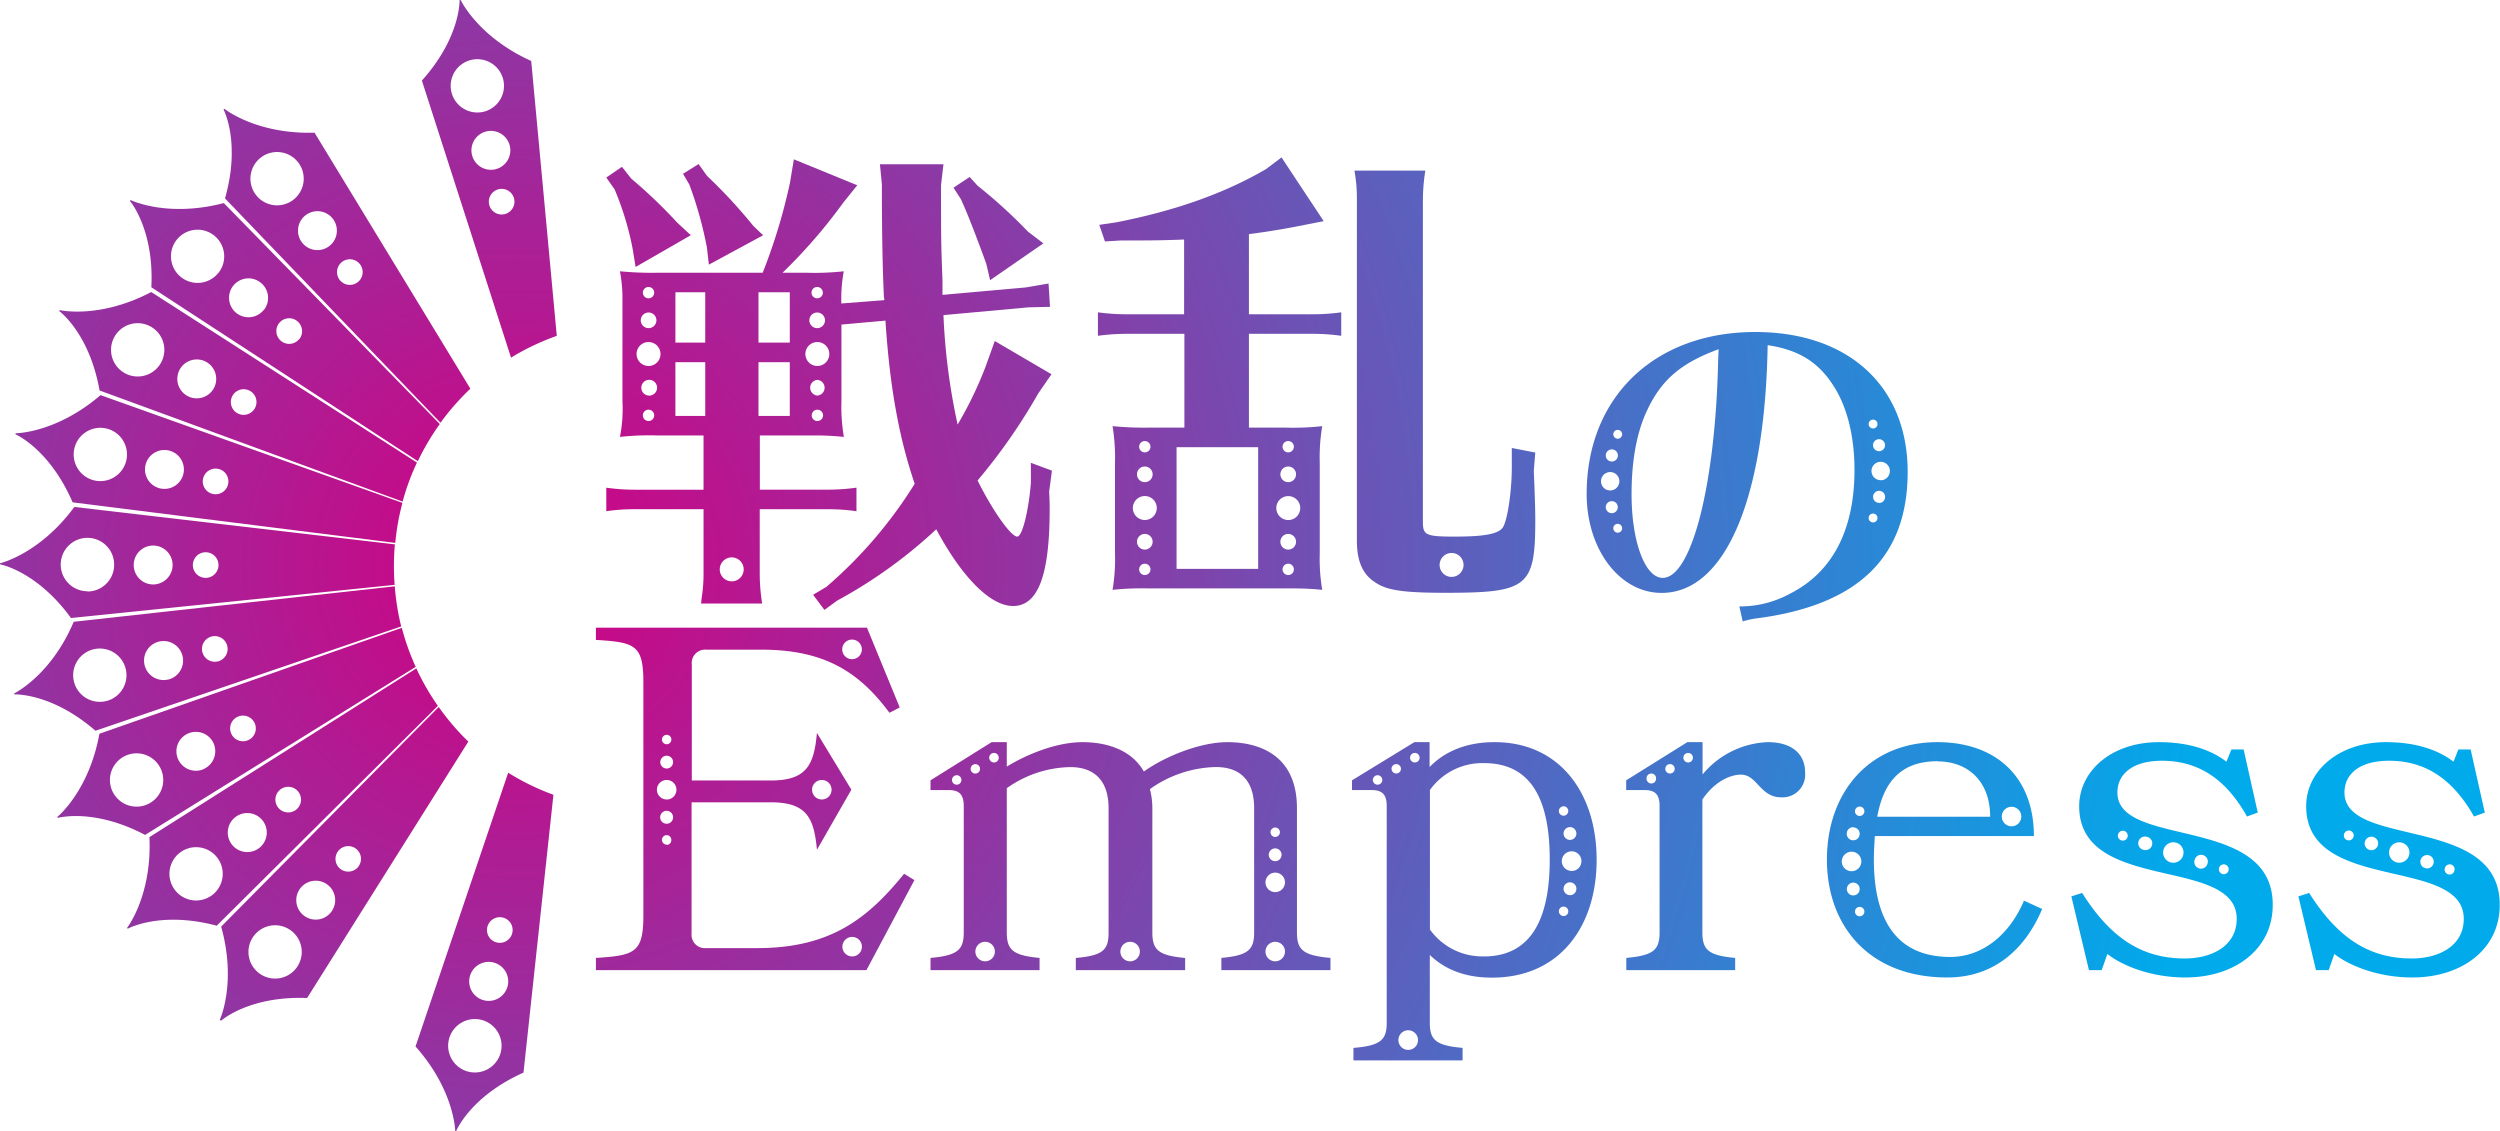
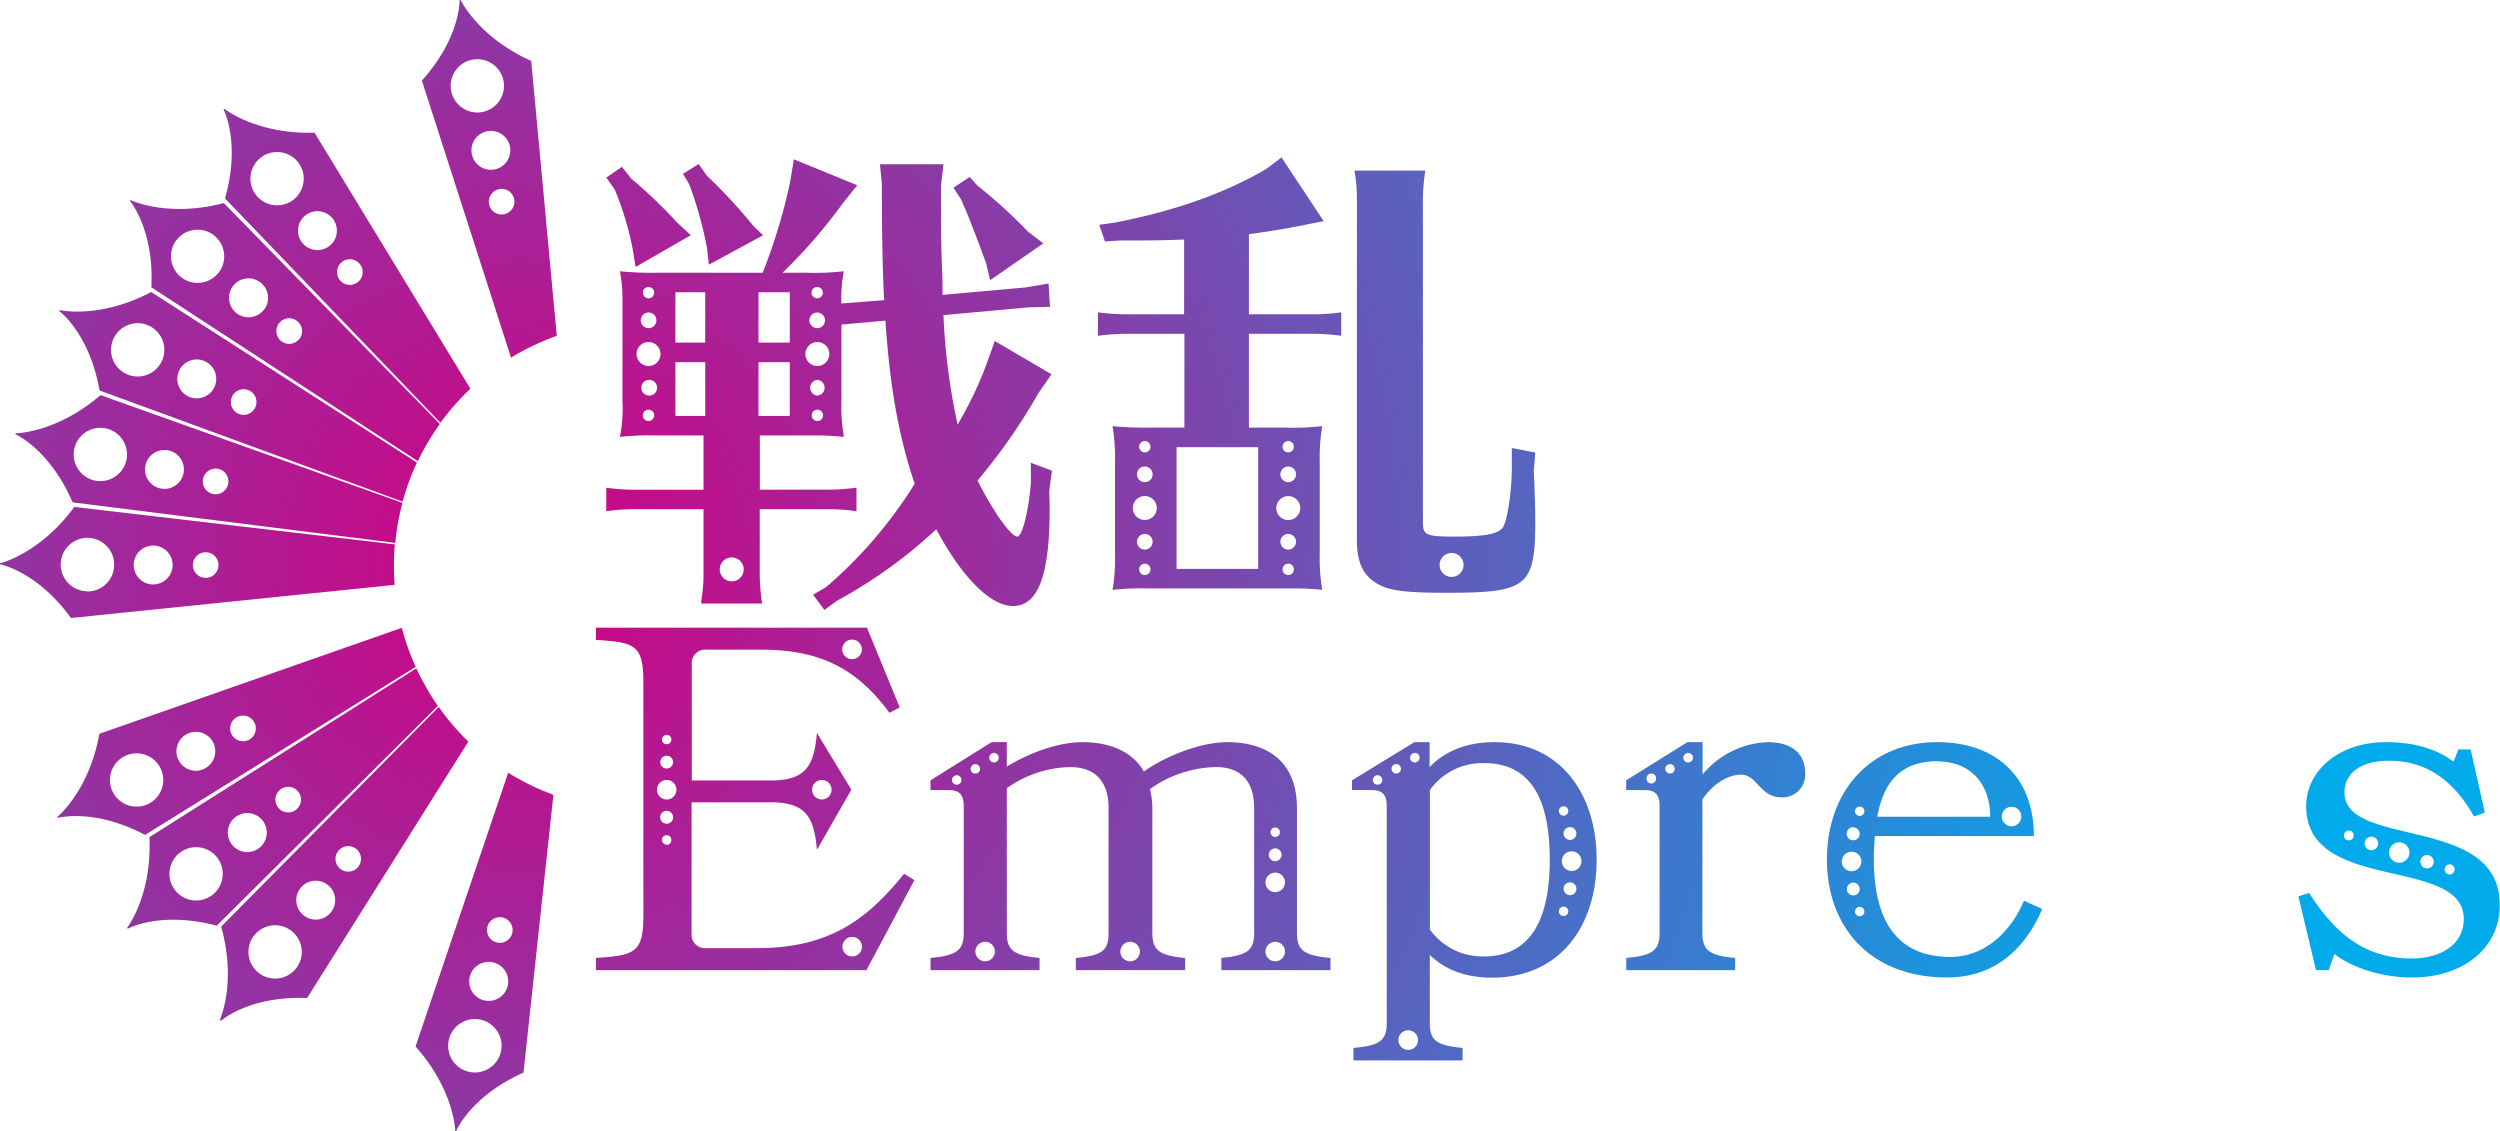
<svg xmlns="http://www.w3.org/2000/svg" xmlns:xlink="http://www.w3.org/1999/xlink" viewBox="0 0 440.88 199.49">
  <defs>
    <style>.cls-1{fill:url(#名称未設定グラデーション_244);}.cls-2{fill:url(#名称未設定グラデーション_244-2);}.cls-3{fill:url(#名称未設定グラデーション_244-3);}.cls-4{fill:url(#名称未設定グラデーション_244-4);}.cls-5{fill:url(#名称未設定グラデーション_244-5);}.cls-6{fill:url(#名称未設定グラデーション_244-6);}.cls-7{fill:url(#名称未設定グラデーション_244-7);}.cls-8{fill:url(#名称未設定グラデーション_244-8);}.cls-9{fill:url(#名称未設定グラデーション_244-9);}.cls-10{fill:url(#名称未設定グラデーション_244-10);}.cls-11{fill:url(#名称未設定グラデーション_244-11);}.cls-12{fill:url(#名称未設定グラデーション_244-12);}.cls-13{fill:url(#名称未設定グラデーション_244-13);}.cls-14{fill:url(#名称未設定グラデーション_244-14);}.cls-15{fill:url(#名称未設定グラデーション_244-15);}.cls-16{fill:url(#名称未設定グラデーション_244-17);}.cls-17{fill:url(#名称未設定グラデーション_244-18);}.cls-18{fill:url(#名称未設定グラデーション_244-19);}.cls-19{fill:url(#名称未設定グラデーション_244-21);}.cls-20{fill:url(#名称未設定グラデーション_244-23);}</style>
    <radialGradient id="名称未設定グラデーション_244" cx="91.32" cy="99.58" r="299.96" gradientUnits="userSpaceOnUse">
      <stop offset="0" stop-color="#d20082" />
      <stop offset="1" stop-color="#00aaeb" />
    </radialGradient>
    <radialGradient id="名称未設定グラデーション_244-2" cx="91.31" cy="99.58" r="300" xlink:href="#名称未設定グラデーション_244" />
    <radialGradient id="名称未設定グラデーション_244-3" cx="91.31" cy="99.58" r="299.99" xlink:href="#名称未設定グラデーション_244" />
    <radialGradient id="名称未設定グラデーション_244-4" cx="91.32" cy="99.58" r="299.96" xlink:href="#名称未設定グラデーション_244" />
    <radialGradient id="名称未設定グラデーション_244-5" cx="91.32" cy="99.58" r="299.97" xlink:href="#名称未設定グラデーション_244" />
    <radialGradient id="名称未設定グラデーション_244-6" cx="91.32" cy="99.57" r="299.98" xlink:href="#名称未設定グラデーション_244" />
    <radialGradient id="名称未設定グラデーション_244-7" cx="91.31" cy="99.58" r="299.99" xlink:href="#名称未設定グラデーション_244" />
    <radialGradient id="名称未設定グラデーション_244-8" cx="91.3" cy="99.58" r="299.99" xlink:href="#名称未設定グラデーション_244" />
    <radialGradient id="名称未設定グラデーション_244-9" cx="91.3" cy="99.58" r="299.99" xlink:href="#名称未設定グラデーション_244" />
    <radialGradient id="名称未設定グラデーション_244-10" cx="91.38" cy="99.58" r="299.92" xlink:href="#名称未設定グラデーション_244" />
    <radialGradient id="名称未設定グラデーション_244-11" cx="91.32" cy="99.57" r="299.97" xlink:href="#名称未設定グラデーション_244" />
    <radialGradient id="名称未設定グラデーション_244-12" cx="91.32" cy="99.57" r="299.97" xlink:href="#名称未設定グラデーション_244" />
    <radialGradient id="名称未設定グラデーション_244-13" cx="91.32" cy="99.57" r="299.97" xlink:href="#名称未設定グラデーション_244" />
    <radialGradient id="名称未設定グラデーション_244-14" cx="91.32" cy="99.57" r="299.97" xlink:href="#名称未設定グラデーション_244" />
    <radialGradient id="名称未設定グラデーション_244-15" cx="91.32" cy="99.57" r="299.97" xlink:href="#名称未設定グラデーション_244" />
    <radialGradient id="名称未設定グラデーション_244-17" cx="91.32" cy="99.57" r="299.97" xlink:href="#名称未設定グラデーション_244" />
    <radialGradient id="名称未設定グラデーション_244-18" cx="91.32" cy="99.57" r="299.97" xlink:href="#名称未設定グラデーション_244" />
    <radialGradient id="名称未設定グラデーション_244-19" cx="91.32" cy="99.57" r="299.97" xlink:href="#名称未設定グラデーション_244" />
    <radialGradient id="名称未設定グラデーション_244-21" cx="91.32" cy="99.57" r="299.97" xlink:href="#名称未設定グラデーション_244" />
    <radialGradient id="名称未設定グラデーション_244-23" cx="91.32" cy="99.57" r="299.97" xlink:href="#名称未設定グラデーション_244" />
  </defs>
  <g id="Layer_2" data-name="Layer 2">
    <g id="レイヤー_1" data-name="レイヤー 1">
      <path class="cls-1" d="M181.29,40.85a88.92,88.92,0,0,0-8.88-8.09L171,31.21l-2.85,1.89,1.29,2c1.21,2.59,2.85,6.9,4.48,11.38l.69,2.93L184,42.92Zm-48.43-1A91.4,91.4,0,0,0,124.67,31l-1.47-2.07-2.75,1.72,1.12,1.9a68.83,68.83,0,0,1,3.1,11.12l.34,3,9.57-5.18Zm-13.45-.61a87.78,87.78,0,0,0-8.1-7.75l-1.63-2.07-2.76,1.89,1.46,2.07a52.26,52.26,0,0,1,3.19,10.51l.52,3.19,9.74-5.6ZM185.51,83l-3.71-1.38v3.53c-.42,5.17-1.55,9.48-2.4,9.48-1.13,0-4.4-4.65-7-9.9A102,102,0,0,0,183.1,69.38L185.43,66l-10-5.86-1.64,4.57a67.14,67.14,0,0,1-4.91,10.16,111.09,111.09,0,0,1-2.5-19.3l15-1.37,3.79-.09L184.91,50l-4,.69L166.21,52V49.39c-.26-6.47-.26-7.93-.26-16.72l.43-3.7h-11.2l.34,3.53c0,7.5.09,14,.35,19.65l.09.78-7.59.59a27.41,27.41,0,0,1,.43-5.68,46.26,46.26,0,0,1-6.46.26H138a92.83,92.83,0,0,0,10.68-12.32l2.5-3.11L140,28.1l-.69,4.14A100.25,100.25,0,0,1,134.5,48.1H115.8a57.1,57.1,0,0,1-6.47-.26,25.8,25.8,0,0,1,.44,5.17V70.76a25.64,25.64,0,0,1-.44,6.29,47.08,47.08,0,0,1,6.47-.26h8.27v9.57H112a36.56,36.56,0,0,1-5.08-.35v4.14A34.17,34.17,0,0,1,112,89.8h12.07v11.47a26.94,26.94,0,0,1-.35,4.31l-.08.85h10.77a33.21,33.21,0,0,1-.43-5.16V89.8h11.89a36.12,36.12,0,0,1,5.17.35V86a36.12,36.12,0,0,1-5.17.35H134V76.79h9.74a49.49,49.49,0,0,1,5.08.26,31.16,31.16,0,0,1-.43-6.29V57.24l7.76-.7c.77,11.81,2.41,20.68,5.16,28.78a78.9,78.9,0,0,1-15.59,18.19l-2.33,1.38,2,2.67,2.24-1.64a84.66,84.66,0,0,0,17.48-12.58c4.57,8.53,9.57,13.53,13.54,13.53,4.39,0,6.46-5.34,6.46-17.07,0-.43,0-1.72-.09-3.09Zm-41.4-32.39a1,1,0,1,1-1,1A1,1,0,0,1,144.11,50.61Zm0,4.5a1.38,1.38,0,1,1-1.38,1.38A1.38,1.38,0,0,1,144.11,55.11Zm-29.74-4.5a1,1,0,1,1-1,1A1,1,0,0,1,114.37,50.61Zm0,4.5A1.38,1.38,0,1,1,113,56.49,1.38,1.38,0,0,1,114.37,55.11Zm0,19.14a1,1,0,1,1,1-1A1,1,0,0,1,114.37,74.25Zm0-4.49a1.39,1.39,0,0,1,0-2.77,1.39,1.39,0,1,1,0,2.77Zm0-5.22a2.11,2.11,0,1,1,2.11-2.11A2.1,2.1,0,0,1,114.37,64.54Zm10,8.81h-5.26V63.87h5.26Zm0-12.93h-5.26V51.54h5.26Zm4.68,42.1a2.11,2.11,0,1,1,2.1-2.11A2.1,2.1,0,0,1,129,102.52Zm10.23-29.17h-5.52V63.87h5.52Zm0-12.93h-5.52V51.54h5.52Zm4.87,13.83a1,1,0,1,1,1-1A1,1,0,0,1,144.11,74.25Zm0-4.49a1.39,1.39,0,0,1,0-2.77,1.39,1.39,0,0,1,0,2.77Zm0-5.22a2.11,2.11,0,1,1,2.1-2.11A2.11,2.11,0,0,1,144.11,64.54Z" />
      <path class="cls-2" d="M270.75,79.81,266.61,79V82.4c0,4.22-.78,9.56-1.63,10.68s-3.37,1.55-8.45,1.55-5.6-.26-5.6-2.59V35.26a33.32,33.32,0,0,1,.43-5.17h-12.5a27.83,27.83,0,0,1,.43,5.17V95.32c0,3.62,1,6,3.28,7.41,2,1.38,5,1.81,12.32,1.81,14.48,0,15.86-1,15.86-12.75,0-2.16-.09-4.66-.26-8.79ZM256,101.74a2.11,2.11,0,1,1,2.1-2.11A2.12,2.12,0,0,1,256,101.74ZM231.37,58.87a36,36,0,0,1,5.16.35V55.08a35.93,35.93,0,0,1-5.16.34H220.25V41.29c2.76-.35,5.86-.86,8.1-1.29l5.09-1L226,27.76l-2.75,2.07c-7.24,4.22-15.86,7.32-26.46,9.39l-2.93.43,1,2.93,2.76-.17c4.49,0,7,0,11.2-.17V55.42H198.79a36.9,36.9,0,0,1-5.17-.34v4.14a37.8,37.8,0,0,1,5.17-.35h10.08V75.41h-6.2a57.11,57.11,0,0,1-6.47-.26,34.25,34.25,0,0,1,.43,6.47V97.56a32.47,32.47,0,0,1-.43,6.46,50.29,50.29,0,0,1,6.47-.25h25.42a49.86,49.86,0,0,1,5.09.25,32.91,32.91,0,0,1-.44-6.46V81.62a33.08,33.08,0,0,1,.44-6.47,46.49,46.49,0,0,1-6.47.26h-6.46V58.87ZM201.89,77.78a1,1,0,1,1-1,1A1,1,0,0,1,201.89,77.78Zm0,4.49a1.38,1.38,0,1,1-1.38,1.38A1.37,1.37,0,0,1,201.89,82.27Zm0,19.14a1,1,0,0,1,0-2,1,1,0,1,1,0,2Zm0-4.49a1.38,1.38,0,1,1,1.38-1.38A1.38,1.38,0,0,1,201.89,96.92Zm0-5.22A2.11,2.11,0,1,1,204,89.59,2.1,2.1,0,0,1,201.89,91.7Zm25.29,9.71a1,1,0,1,1,1-1A1,1,0,0,1,227.18,101.41Zm0-4.49a1.38,1.38,0,1,1,1.38-1.38A1.38,1.38,0,0,1,227.18,96.92Zm0-19.14a1,1,0,1,1-1,1A1,1,0,0,1,227.18,77.78Zm0,4.49a1.38,1.38,0,1,1-1.38,1.38A1.38,1.38,0,0,1,227.18,82.27Zm0,5.22a2.11,2.11,0,1,1-2.1,2.1A2.1,2.1,0,0,1,227.18,87.49Zm-5.3-8.63v21.46H207.49V78.86Z" />
-       <path class="cls-3" d="M309.55,58.55c-17.78,0-29.74,11.5-29.74,28.56,0,9.78,5.81,17.45,13.22,17.45,11.17,0,18.24-16.46,18.7-43.69,5.69.85,9.26,3.17,12,7.8,2.18,3.69,3.31,8.66,3.31,14.2,0,10.65-3.91,18.06-11.38,21.83a18.29,18.29,0,0,1-8.52,2.24h-.4l.59,2.65a15.19,15.19,0,0,1,2.45-.54c17.91-2.31,26.64-10.77,26.64-25.84S326,58.55,309.55,58.55Zm-25.31,20.7a1.07,1.07,0,1,1-1.06,1.06A1.07,1.07,0,0,1,284.24,79.25Zm-1.9,5.63A1.62,1.62,0,1,1,284,86.49,1.61,1.61,0,0,1,282.34,84.88Zm.84,4.56a1.06,1.06,0,1,1,2.12,0,1.06,1.06,0,1,1-2.12,0Zm2.12,4.5a.78.78,0,1,1,.77-.78A.78.78,0,0,1,285.3,93.94Zm0-16.57a.78.78,0,1,1,.77-.78A.78.78,0,0,1,285.3,77.37ZM303,63.51c-.47,22-4.7,38.4-9.78,38.4-3.12,0-5.49-6.41-5.49-14.73,0-6,.92-11,2.77-14.88C293,67,296.46,64,303.08,61.59Zm29.43,15a1.06,1.06,0,1,1-2.12,0,1.06,1.06,0,1,1,2.12,0ZM330.32,74a.78.78,0,1,1,0,1.56.78.78,0,0,1,0-1.56Zm0,18.13a.78.78,0,0,1,0-1.56.78.78,0,1,1,0,1.56Zm1.06-3.45a1.06,1.06,0,1,1,1.06-1.06A1.06,1.06,0,0,1,331.38,88.7Zm.28-4a1.62,1.62,0,1,1,1.62-1.62A1.62,1.62,0,0,1,331.66,84.7Z" />
      <path class="cls-4" d="M159.44,154.09c-6.3,7.76-12.85,13.11-25.89,13.11h-9a2.36,2.36,0,0,1-2.59-2.58V141.49h14c6.39,0,7.59,2.85,8.11,8.37l6.07-10.6-6.07-10c-.52,5.53-1.72,8.38-8.11,8.38H122V117.16a2.36,2.36,0,0,1,2.59-2.59h9.67c11,0,17.16,3.8,22.6,11.13l1.81-.94-5.78-14.07h-47.8v2.16c6.9.42,8.37.86,8.37,7.5v41.07c0,6.56-1.47,7.08-8.37,7.51v2.15h47.71l8.46-15.87Zm-14.51-16.54a1.72,1.72,0,1,1-1.72,1.72A1.72,1.72,0,0,1,144.93,137.55Zm5.33-24.76a1.73,1.73,0,1,1-1.73,1.73A1.73,1.73,0,0,1,150.26,112.79Zm-32.69,16.8a.83.83,0,0,1,0,1.66.83.83,0,1,1,0-1.66Zm0,3.68a1.13,1.13,0,1,1-1.13,1.13A1.14,1.14,0,0,1,117.57,133.27Zm0,15.68a.85.85,0,0,1-.84-.84.84.84,0,0,1,.84-.83.83.83,0,0,1,.82.83A.83.83,0,0,1,117.57,149Zm0-3.68a1.14,1.14,0,1,1,1.13-1.13A1.13,1.13,0,0,1,117.57,145.27Zm0-4.28a1.72,1.72,0,1,1,1.72-1.72A1.72,1.72,0,0,1,117.57,141Zm32.69,27.68A1.72,1.72,0,1,1,152,167,1.72,1.72,0,0,1,150.26,168.67Z" />
      <path class="cls-5" d="M228.72,164.45V142.53c0-9.67-7.07-11.65-12.25-11.65-4.83,0-11,2.5-14.75,5.18-2.34-4.15-7.16-5.18-10.79-5.18-4.74,0-10,2.24-13.38,4.31v-4.31h-2.67l-10.78,6.73v1.72h3.19c1.89,0,2.67.78,2.67,2.85v22.27c0,3.1-1.12,4.05-5.86,4.48v2.15h19.23v-2.15c-4.65-.43-5.78-1.38-5.78-4.48V139a19.85,19.85,0,0,1,11.22-3.72c4,0,6.73,2.16,6.73,7.26v21.92c0,3.1-1,4.05-5.78,4.48v2.15H209v-2.15c-4.65-.43-5.78-1.38-5.78-4.48V142.53a13.81,13.81,0,0,0-.43-3.37,20.77,20.77,0,0,1,11.65-3.89c4.06,0,6.73,2.16,6.73,7.26v21.92c0,3.1-1.12,4.05-5.78,4.48v2.15h19.24v-2.15C229.85,168.5,228.72,167.55,228.72,164.45Zm-60-26.07a.84.84,0,0,1-.84-.83.85.85,0,0,1,.84-.84.84.84,0,0,1,.83.84A.83.83,0,0,1,168.75,138.38Zm2.45-2.79a.84.84,0,0,1,.84-.83.83.83,0,1,1-.84.83Zm2.56,33.94a1.72,1.72,0,1,1,1.72-1.72A1.72,1.72,0,0,1,173.76,169.53Zm1.57-35.07a.84.84,0,1,1,.83-.84A.83.83,0,0,1,175.33,134.46Zm24,35.07a1.72,1.72,0,1,1,1.72-1.72A1.72,1.72,0,0,1,199.34,169.53Zm25.58-23.6a.84.84,0,0,1,.84.83.85.85,0,0,1-.84.84.83.83,0,0,1-.82-.84A.83.83,0,0,1,224.92,145.93Zm0,3.68a1.13,1.13,0,1,1-1.13,1.13A1.14,1.14,0,0,1,224.92,149.61Zm0,19.92a1.72,1.72,0,1,1,1.73-1.72A1.73,1.73,0,0,1,224.92,169.53Zm0-12.2a1.72,1.72,0,1,1,1.73-1.72A1.73,1.73,0,0,1,224.92,157.33Z" />
      <path class="cls-6" d="M263.58,130.88c-5,0-8.81,1.64-11.47,4.39v-4.39h-2.68l-11,6.73v1.72h3.45c1.89,0,2.67.78,2.67,2.85v38.23c0,3-1.12,4-5.87,4.39V187h19.25V184.8c-4.67-.42-5.78-1.38-5.78-4.39v-12c2.58,2.49,6.12,4,10.95,4,12,0,18.47-9.06,18.47-20.8S275.05,130.88,263.58,130.88Zm-20.64,7.5a.84.84,0,0,1-.84-.83.85.85,0,0,1,.84-.84.84.84,0,0,1,.83.84A.83.83,0,0,1,242.94,138.38Zm2.46-2.79a.83.83,0,1,1,.83.82A.83.83,0,0,1,245.4,135.59Zm2.95,49.56a1.73,1.73,0,1,1,1.72-1.72A1.72,1.72,0,0,1,248.35,185.15Zm1.17-50.69a.84.84,0,1,1,.83-.84A.83.83,0,0,1,249.52,134.46ZM278,147a1.13,1.13,0,1,1-1.13-1.14A1.14,1.14,0,0,1,278,147Zm-2.26-4.81a.83.83,0,1,1-.83.83A.83.83,0,0,1,275.7,142.2Zm-14,26.47a11.36,11.36,0,0,1-9.57-4.74v-24.6a11.36,11.36,0,0,1,9.57-4.74c8.63,0,11.56,7,11.56,17S270.31,168.67,261.68,168.67Zm14-7.12a.83.83,0,1,1,.83-.83A.83.83,0,0,1,275.7,161.55Zm1.13-3.68a1.13,1.13,0,1,1,1.13-1.13A1.13,1.13,0,0,1,276.83,157.87Zm.3-4.27a1.73,1.73,0,1,1,1.72-1.73A1.72,1.72,0,0,1,277.13,153.6Z" />
      <path class="cls-7" d="M311.73,130.88a15.7,15.7,0,0,0-11.48,5.7v-5.7h-2.68l-10.79,6.73v1.72H290c1.9,0,2.67.78,2.67,2.85v22.27c0,3.1-1.12,4.05-5.87,4.48v2.15H306v-2.15c-4.66-.43-5.78-1.38-5.78-4.48V141c2-3,4.74-4.39,6.81-4.39,2.85,0,3.36,4,7.08,4a4,4,0,0,0,4.22-4.4C318.36,133.38,316.46,130.88,311.73,130.88Zm-20.52,7.29a.83.83,0,0,1-.83-.83.84.84,0,1,1,1.67,0A.83.83,0,0,1,291.21,138.17Zm3.29-1.76a.83.83,0,1,1,.84-.82A.83.83,0,0,1,294.5,136.41Zm3.3-1.95a.84.84,0,1,1,0-1.67.84.84,0,0,1,0,1.67Z" />
      <path class="cls-8" d="M356.93,158.83c-2.59,6.13-7.42,9.93-13,9.93-9.93,0-13.47-7.17-13.47-17.18,0-1.37.09-2.75.17-4.14h28.05c0-10.61-6.9-16.56-17-16.56-12.17,0-19.5,9-19.5,20.7s7.42,20.8,21.23,20.8c8.19,0,13.71-4.92,16.73-12.08Zm-2.19-16.55a1.72,1.72,0,0,1,0,3.44,1.72,1.72,0,1,1,0-3.44Zm-13-8c5.26,0,9.23,3.45,9.23,9.75H331.05C332.17,138,335.1,134.24,341.75,134.24Zm-14.93,11.63a1.14,1.14,0,1,1-1.13,1.14A1.14,1.14,0,0,1,326.82,145.87Zm-2,6a1.72,1.72,0,1,1,1.72,1.73A1.72,1.72,0,0,1,324.8,151.87Zm.89,4.87a1.13,1.13,0,1,1,1.13,1.13A1.14,1.14,0,0,1,325.69,156.74Zm2.26,4.81a.83.83,0,0,1,0-1.66.83.83,0,1,1,0,1.66Zm0-17.69a.83.83,0,0,1,0-1.66.83.83,0,1,1,0,1.66Z" />
-       <path class="cls-9" d="M384.54,146.76c-5.87-1.39-11.13-2.68-11.13-7,0-3.18,2.59-5.6,7.85-5.6,5.87,0,11,2.67,15,9.83l1.9-.69-2.49-11.13h-2.16l-.87,2.16c-2.59-2-6.47-3.45-11.91-3.45-8.37,0-14.06,5.09-14.06,11.3,0,8.29,8,10.19,15.44,11.91,6.39,1.46,12.34,2.84,12.34,7.94,0,4.91-4.57,7-9.14,7-7.34,0-12.95-3.36-18.12-11.56l-1.9.61,3.1,13h2.25l1-2.84c3,2.33,8.19,4.14,13.72,4.14,8.79,0,15.44-5,15.44-12.77C400.85,150.55,392.13,148.57,384.54,146.76Zm-9.33.81a.87.87,0,1,1-1.67-.48.87.87,0,0,1,1.67.48Zm4.3,1.49a1.19,1.19,0,0,1-1.46.82,1.19,1.19,0,1,1,.65-2.28A1.17,1.17,0,0,1,379.51,149.06Zm5.49,1.78a1.8,1.8,0,0,1-2.22,1.24,1.8,1.8,0,1,1,1-3.47A1.8,1.8,0,0,1,385,150.84Zm4.3,1.45a1.18,1.18,0,1,1-2.27-.64,1.18,1.18,0,1,1,2.27.64Zm3.71,1.24a.87.87,0,1,1-.6-1.07A.87.87,0,0,1,393,153.53Z" />
      <path class="cls-10" d="M424.57,146.76c-5.86-1.39-11.12-2.68-11.12-7,0-3.18,2.58-5.6,7.85-5.6,5.87,0,10.95,2.67,15,9.83l1.9-.69-2.5-11.13h-2.16l-.86,2.16c-2.6-2-6.48-3.45-11.91-3.45-8.37,0-14.07,5.09-14.07,11.3,0,8.29,8,10.19,15.45,11.91,6.38,1.46,12.34,2.84,12.34,7.94,0,4.91-4.58,7-9.15,7-7.33,0-12.94-3.36-18.12-11.56l-1.89.61,3.1,13h2.24l1-2.84c3,2.33,8.2,4.14,13.72,4.14,8.8,0,15.44-5,15.44-12.77C440.88,150.55,432.17,148.57,424.57,146.76Zm-9.52.81a.87.87,0,1,1-.6-1.07A.86.86,0,0,1,415.05,147.57Zm4.3,1.49a1.19,1.19,0,1,1-.82-1.46A1.18,1.18,0,0,1,419.35,149.06Zm5.49,1.78a1.8,1.8,0,1,1-1.24-2.23A1.8,1.8,0,0,1,424.84,150.84Zm4.31,1.45a1.18,1.18,0,1,1-.82-1.46A1.18,1.18,0,0,1,429.15,152.29Zm3.69,1.24a.87.87,0,1,1-1.67-.47.87.87,0,0,1,1.08-.6A.86.86,0,0,1,432.84,153.53Z" />
      <path class="cls-11" d="M69.64,96,13.11,89.4C7,97.71,0,99.34,0,99.34v.18s6.47,1.15,12.52,9.47l57.08-5.85c-.09-1.1-.13-2.2-.13-3.31C69.47,98.55,69.52,97.29,69.64,96Zm-54.22,8.27a4.71,4.71,0,1,1,4.71-4.69A4.7,4.7,0,0,1,15.42,104.31ZM27,103.07a3.43,3.43,0,1,1,3.44-3.43A3.44,3.44,0,0,1,27,103.07Zm9.26-1.16a2.26,2.26,0,1,1,2.27-2.24A2.26,2.26,0,0,1,36.29,101.91Z" />
      <path class="cls-12" d="M17.73,69.68c-7.83,6.73-15,6.73-15,6.73l0,.18s6,2.57,10.08,12l56.9,7.15a42,42,0,0,1,1.26-7.06Zm4.54,11.54a4.7,4.7,0,1,1-3.5-5.65A4.7,4.7,0,0,1,22.27,81.22Zm10.07,2.35a3.43,3.43,0,1,1-2.55-4.12A3.43,3.43,0,0,1,32.34,83.57Zm7.88,1.84a2.26,2.26,0,1,1-1.69-2.71A2.25,2.25,0,0,1,40.22,85.41Z" />
      <path class="cls-13" d="M26.67,51.5c-9.13,4.8-16.13,3.19-16.13,3.19l-.09.17s5.31,3.86,7.11,14L71,88.46a41.91,41.91,0,0,1,2.53-6.88ZM28.5,63.77a4.7,4.7,0,1,1-2.14-6.29A4.7,4.7,0,0,1,28.5,63.77Zm9.28,4.56a3.43,3.43,0,1,1-1.57-4.59A3.43,3.43,0,0,1,37.78,68.33ZM45,71.89a2.26,2.26,0,1,1-1-3A2.25,2.25,0,0,1,45,71.89Z" />
      <path class="cls-14" d="M39.47,35.81c-10,2.62-16.44-.53-16.44-.53l-.12.15s4.3,5,3.78,15.23l47,30.67a41.76,41.76,0,0,1,3.87-6.55Zm-1,12.36a4.69,4.69,0,1,1-.67-6.61A4.7,4.7,0,0,1,38.49,48.17Zm8,6.53A3.43,3.43,0,1,1,46,49.87,3.43,3.43,0,0,1,46.51,54.7Zm6.28,5.11a2.26,2.26,0,1,1-.33-3.18A2.28,2.28,0,0,1,52.79,59.81Z" />
      <path class="cls-15" d="M55.47,23.4c-10.31.3-15.89-4.21-15.89-4.21l-.16.11s3.08,5.8.26,15.69l38,39.56a43.63,43.63,0,0,1,5.27-6ZM51.75,35.22a4.7,4.7,0,1,1,.82-6.6A4.71,4.71,0,0,1,51.75,35.22Zm6.33,8.17a3.43,3.43,0,1,1,.61-4.82A3.44,3.44,0,0,1,58.08,43.39Zm5,6.38a2.27,2.27,0,0,1-3.17-.4,2.26,2.26,0,1,1,3.17.4Z" />
      <path class="cls-11" d="M73.86,14.9c-10.12-2-14.55-7.68-14.55-7.68l-.17.08s1.69,6.34-3.28,15.35l27.3,45.7a42.79,42.79,0,0,1,6.69-5.12ZM61.33,23.29a4.7,4.7,0,1,1,6.23,2.29A4.69,4.69,0,0,1,61.33,23.29Zm6,10A3.43,3.43,0,1,1,71.91,35,3.45,3.45,0,0,1,67.35,33.3Zm8,9a2.26,2.26,0,1,1,1.1-3A2.25,2.25,0,0,1,75.31,42.3Z" />
      <path class="cls-16" d="M93.68,10.75C84.28,6.51,81.24,0,81.24,0l-.19,0s.22,6.56-6.65,14.21L90.12,63.07a43,43,0,0,1,8.07-3.84Zm-14.1,5.36a4.7,4.7,0,1,1,5.57,3.63A4.71,4.71,0,0,1,79.58,16.11Zm3.63,11.1a3.43,3.43,0,1,1,4.06,2.66A3.43,3.43,0,0,1,83.21,27.21Zm5.72,10.57a2.26,2.26,0,1,1,1.75-2.67A2.27,2.27,0,0,1,88.93,37.78Z" />
-       <path class="cls-17" d="M69.62,103.4,13,109.65C9,119.13,2.51,122.28,2.51,122.28l0,.18s6.55-.33,14.33,6.41l53.91-18.4A43.29,43.29,0,0,1,69.62,103.4Zm-51,20.26A4.7,4.7,0,1,1,22.18,118,4.7,4.7,0,0,1,18.64,123.66Zm11-3.82a3.44,3.44,0,1,1,2.58-4.11A3.44,3.44,0,0,1,29.68,119.84Zm8.77-3.2a2.26,2.26,0,1,1,1.69-2.71A2.27,2.27,0,0,1,38.45,116.64Z" />
      <path class="cls-18" d="M70.86,110.72,17.53,129.4c-1.84,10.15-7.42,14.67-7.42,14.67l.08.17s6.31-1.79,15.4,3l47.72-29.64A42.46,42.46,0,0,1,70.86,110.72ZM26.14,141.78a4.7,4.7,0,1,1,2.18-6.27A4.7,4.7,0,0,1,26.14,141.78Zm9.9-6.2A3.43,3.43,0,1,1,37.63,131,3.44,3.44,0,0,1,36,135.58Zm7.81-5.09a2.25,2.25,0,1,1-2-4.06,2.25,2.25,0,1,1,2,4.06Z" />
      <path class="cls-11" d="M73.42,117.87,26.35,147.63c.48,10.32-3.94,16-3.94,16l.12.15s5.74-3.18,15.69-.53l39-38.77A42.88,42.88,0,0,1,73.42,117.87Zm-35.9,39.9a4.7,4.7,0,1,1,.72-6.62A4.71,4.71,0,0,1,37.52,157.77Zm8.25-8.27a3.44,3.44,0,1,1,.52-4.83A3.45,3.45,0,0,1,45.77,149.5Zm6.47-6.72a2.26,2.26,0,1,1,.35-3.18A2.27,2.27,0,0,1,52.24,142.78Z" />
      <path class="cls-19" d="M77.37,124.68,39,163.41c2.79,9.94-.24,16.45-.24,16.45L39,180s4.88-4.39,15.16-4l28.43-45.22A42.52,42.52,0,0,1,77.37,124.68Zm-25.16,46.1a4.7,4.7,0,1,1-.8-6.61A4.71,4.71,0,0,1,52.21,170.78Zm6.17-9.92a3.43,3.43,0,1,1-.58-4.81A3.43,3.43,0,0,1,58.38,160.86Zm4.8-8a2.25,2.25,0,1,1-.38-3.17A2.25,2.25,0,0,1,63.18,152.85Z" />
      <path class="cls-11" d="M82.75,130.92,55,175.93C59.91,185,58.42,192,58.42,192l.17.08s3.77-5.38,13.87-7.35l16.9-48.64A42.57,42.57,0,0,1,82.75,130.92ZM69.44,180.15a4.7,4.7,0,1,1-2.25-6.25A4.7,4.7,0,0,1,69.44,180.15Zm3.79-11.05a3.43,3.43,0,1,1-1.65-4.57A3.43,3.43,0,0,1,73.23,169.1Zm2.87-8.88A2.25,2.25,0,0,1,72,158.3a2.25,2.25,0,0,1,4.08,1.92Z" />
      <path class="cls-20" d="M89.62,136.27,73.28,184.55c6.87,7.72,7,14.9,7,14.9l.18,0s2.46-6.09,11.86-10.29l5.28-49A42.3,42.3,0,0,1,89.62,136.27ZM88.35,185.4a4.71,4.71,0,1,1-3.61-5.58A4.71,4.71,0,0,1,88.35,185.4Zm1.2-11.62a3.44,3.44,0,1,1-2.63-4.07A3.44,3.44,0,0,1,89.55,173.78Zm.8-9.29a2.26,2.26,0,1,1-1.74-2.69A2.25,2.25,0,0,1,90.35,164.49Z" />
    </g>
  </g>
</svg>